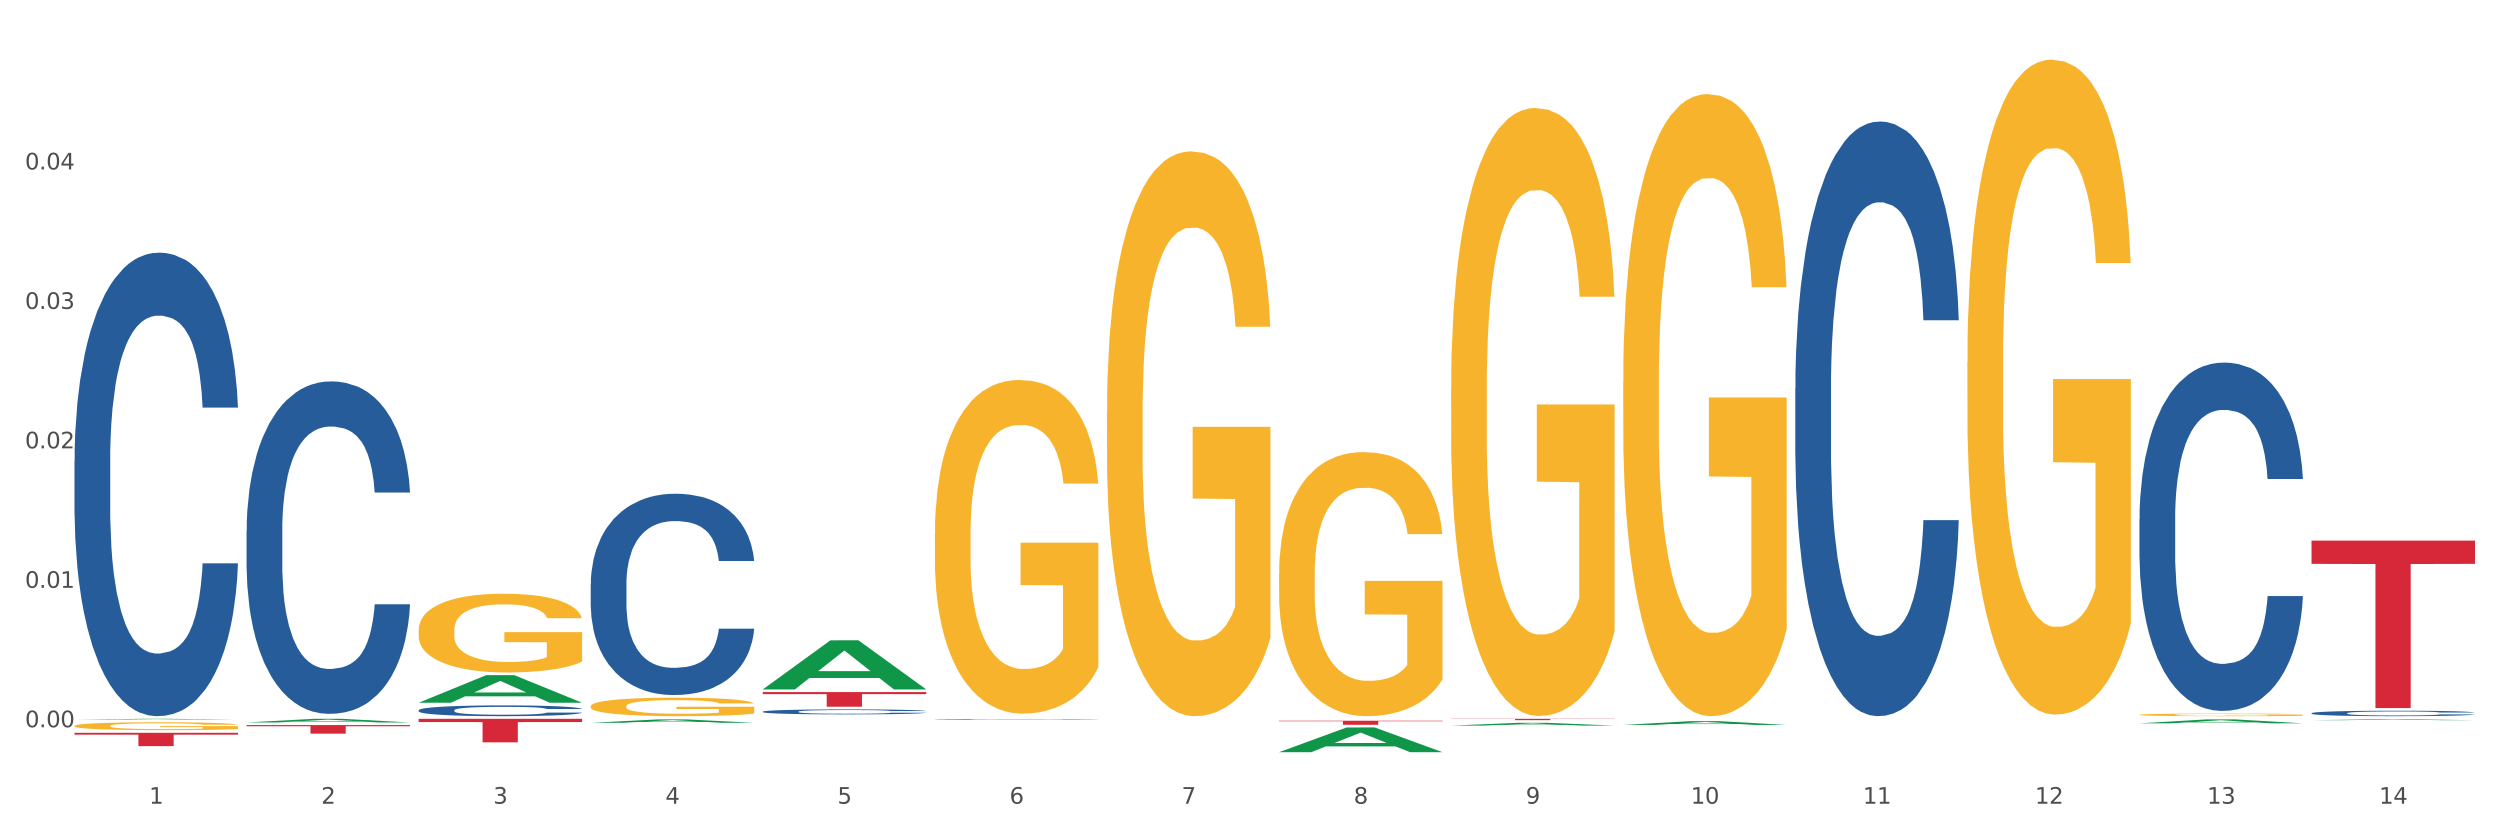
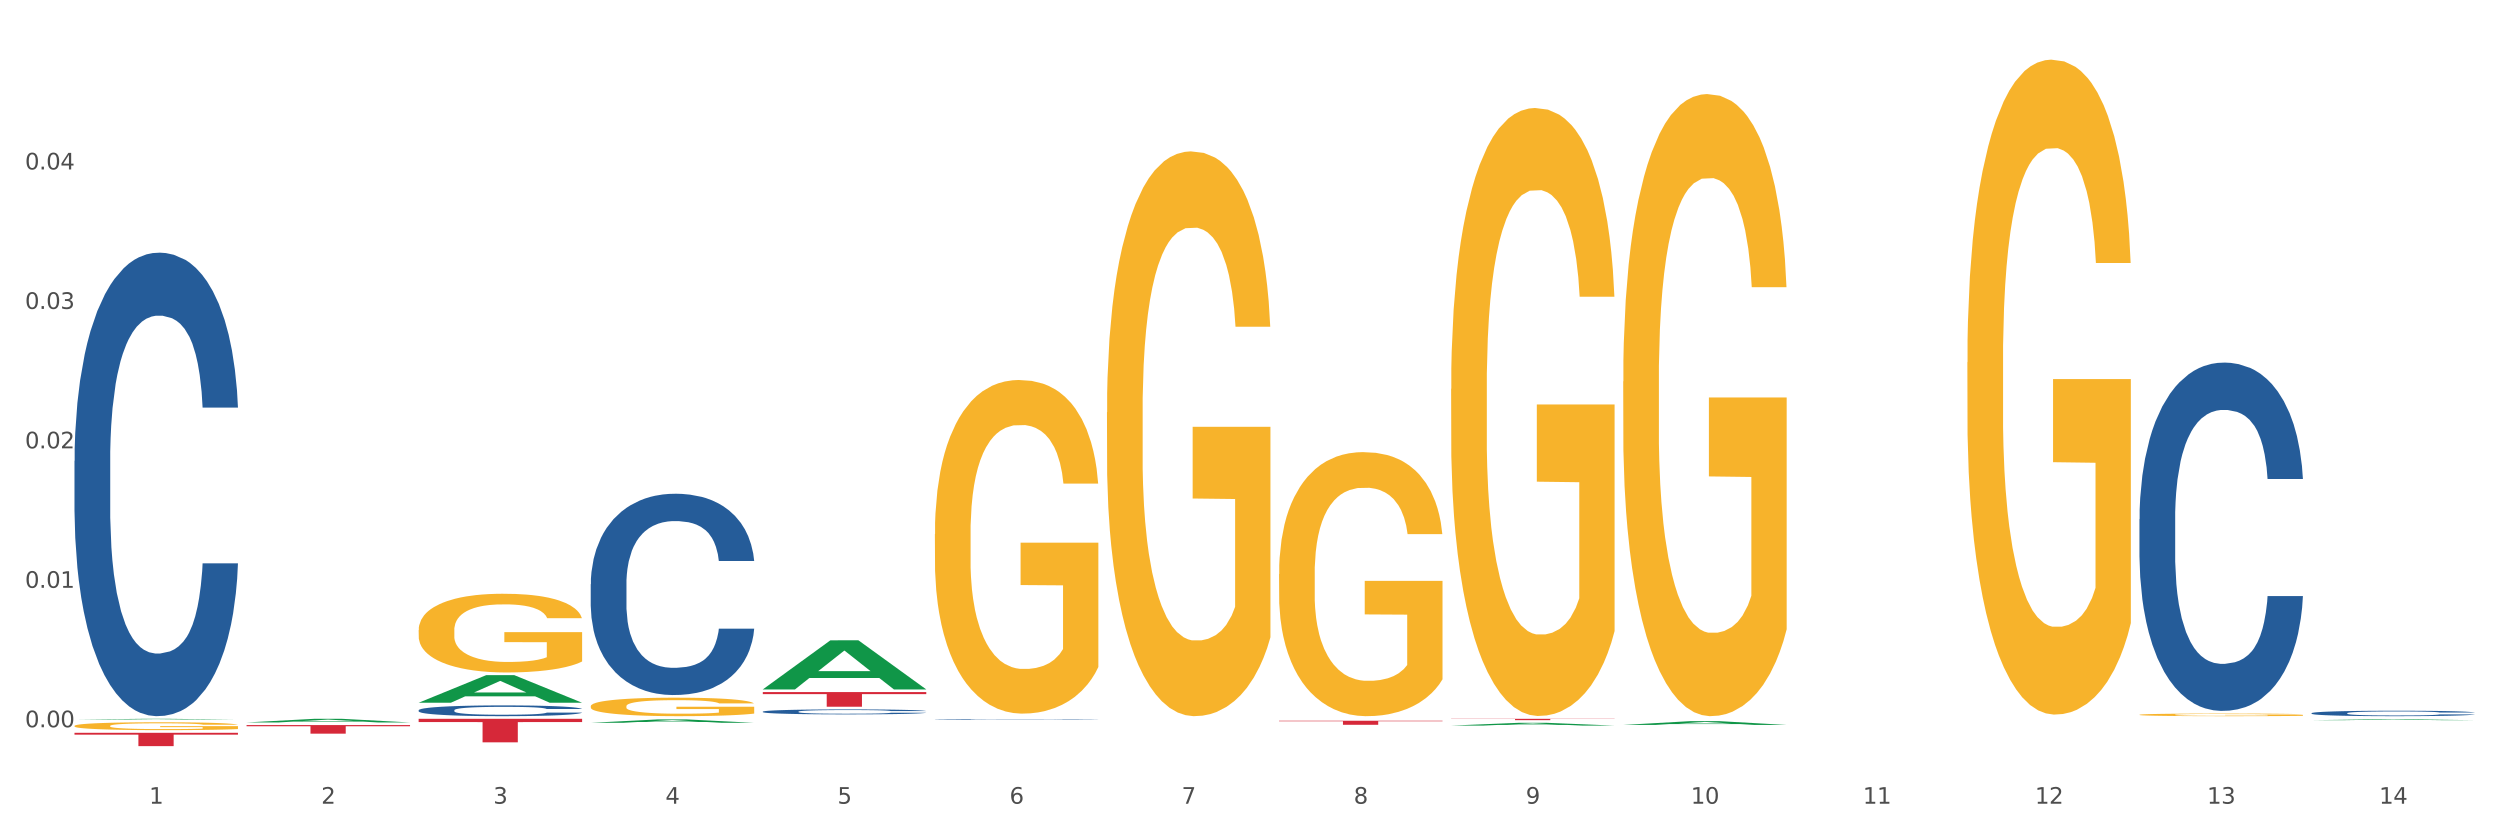
<svg xmlns="http://www.w3.org/2000/svg" xmlns:xlink="http://www.w3.org/1999/xlink" width="1080pt" height="360pt" viewBox="0 0 1080 360" version="1.1">
  <rect x="0" y="0" width="1080" height="360" fill="#333333" stroke="none" />
  <defs>
    <style type="text/css">*{stroke-linejoin: round; stroke-linecap: butt}</style>
  </defs>
  <g id="figure_1">
    <g id="patch_1">
      <path d="M 0 360  L 1080 360  L 1080 0  L 0 0  z " style="fill: #ffffff; stroke: #ffffff; stroke-linejoin: miter" />
    </g>
    <g id="axes_1">
      <g id="matplotlib.axis_1">
        <g id="xtick_1">
          <g id="text_1">
            <g style="fill: #4d4d4d" transform="translate(64.432 347.204) scale(0.096 -0.096)">
              <defs>
                <path id="DejaVuSans-31" d="M 794 531  L 1825 531  L 1825 4091  L 703 3866  L 703 4441  L 1819 4666  L 2450 4666  L 2450 531  L 3481 531  L 3481 0  L 794 0  L 794 531  z " transform="scale(0.016)" />
              </defs>
              <use xlink:href="#DejaVuSans-31" />
            </g>
          </g>
        </g>
        <g id="xtick_2">
          <g id="text_2">
            <g style="fill: #4d4d4d" transform="translate(138.771 347.204) scale(0.096 -0.096)">
              <defs>
                <path id="DejaVuSans-32" d="M 1228 531  L 3431 531  L 3431 0  L 469 0  L 469 531  Q 828 903 1448 1529  Q 2069 2156 2228 2338  Q 2531 2678 2651 2914  Q 2772 3150 2772 3378  Q 2772 3750 2511 3984  Q 2250 4219 1831 4219  Q 1534 4219 1204 4116  Q 875 4013 500 3803  L 500 4441  Q 881 4594 1212 4672  Q 1544 4750 1819 4750  Q 2544 4750 2975 4387  Q 3406 4025 3406 3419  Q 3406 3131 3298 2873  Q 3191 2616 2906 2266  Q 2828 2175 2409 1742  Q 1991 1309 1228 531  z " transform="scale(0.016)" />
              </defs>
              <use xlink:href="#DejaVuSans-32" />
            </g>
          </g>
        </g>
        <g id="xtick_3">
          <g id="text_3">
            <g style="fill: #4d4d4d" transform="translate(213.109 347.204) scale(0.096 -0.096)">
              <defs>
                <path id="DejaVuSans-33" d="M 2597 2516  Q 3050 2419 3304 2112  Q 3559 1806 3559 1356  Q 3559 666 3084 287  Q 2609 -91 1734 -91  Q 1441 -91 1130 -33  Q 819 25 488 141  L 488 750  Q 750 597 1062 519  Q 1375 441 1716 441  Q 2309 441 2620 675  Q 2931 909 2931 1356  Q 2931 1769 2642 2001  Q 2353 2234 1838 2234  L 1294 2234  L 1294 2753  L 1863 2753  Q 2328 2753 2575 2939  Q 2822 3125 2822 3475  Q 2822 3834 2567 4026  Q 2313 4219 1838 4219  Q 1578 4219 1281 4162  Q 984 4106 628 3988  L 628 4550  Q 988 4650 1302 4700  Q 1616 4750 1894 4750  Q 2613 4750 3031 4423  Q 3450 4097 3450 3541  Q 3450 3153 3228 2886  Q 3006 2619 2597 2516  z " transform="scale(0.016)" />
              </defs>
              <use xlink:href="#DejaVuSans-33" />
            </g>
          </g>
        </g>
        <g id="xtick_4">
          <g id="text_4">
            <g style="fill: #4d4d4d" transform="translate(287.448 347.204) scale(0.096 -0.096)">
              <defs>
                <path id="DejaVuSans-34" d="M 2419 4116  L 825 1625  L 2419 1625  L 2419 4116  z M 2253 4666  L 3047 4666  L 3047 1625  L 3713 1625  L 3713 1100  L 3047 1100  L 3047 0  L 2419 0  L 2419 1100  L 313 1100  L 313 1709  L 2253 4666  z " transform="scale(0.016)" />
              </defs>
              <use xlink:href="#DejaVuSans-34" />
            </g>
          </g>
        </g>
        <g id="xtick_5">
          <g id="text_5">
            <g style="fill: #4d4d4d" transform="translate(361.787 347.204) scale(0.096 -0.096)">
              <defs>
                <path id="DejaVuSans-35" d="M 691 4666  L 3169 4666  L 3169 4134  L 1269 4134  L 1269 2991  Q 1406 3038 1543 3061  Q 1681 3084 1819 3084  Q 2600 3084 3056 2656  Q 3513 2228 3513 1497  Q 3513 744 3044 326  Q 2575 -91 1722 -91  Q 1428 -91 1123 -41  Q 819 9 494 109  L 494 744  Q 775 591 1075 516  Q 1375 441 1709 441  Q 2250 441 2565 725  Q 2881 1009 2881 1497  Q 2881 1984 2565 2268  Q 2250 2553 1709 2553  Q 1456 2553 1204 2497  Q 953 2441 691 2322  L 691 4666  z " transform="scale(0.016)" />
              </defs>
              <use xlink:href="#DejaVuSans-35" />
            </g>
          </g>
        </g>
        <g id="xtick_6">
          <g id="text_6">
            <g style="fill: #4d4d4d" transform="translate(436.125 347.204) scale(0.096 -0.096)">
              <defs>
                <path id="DejaVuSans-36" d="M 2113 2584  Q 1688 2584 1439 2293  Q 1191 2003 1191 1497  Q 1191 994 1439 701  Q 1688 409 2113 409  Q 2538 409 2786 701  Q 3034 994 3034 1497  Q 3034 2003 2786 2293  Q 2538 2584 2113 2584  z M 3366 4563  L 3366 3988  Q 3128 4100 2886 4159  Q 2644 4219 2406 4219  Q 1781 4219 1451 3797  Q 1122 3375 1075 2522  Q 1259 2794 1537 2939  Q 1816 3084 2150 3084  Q 2853 3084 3261 2657  Q 3669 2231 3669 1497  Q 3669 778 3244 343  Q 2819 -91 2113 -91  Q 1303 -91 875 529  Q 447 1150 447 2328  Q 447 3434 972 4092  Q 1497 4750 2381 4750  Q 2619 4750 2861 4703  Q 3103 4656 3366 4563  z " transform="scale(0.016)" />
              </defs>
              <use xlink:href="#DejaVuSans-36" />
            </g>
          </g>
        </g>
        <g id="xtick_7">
          <g id="text_7">
            <g style="fill: #4d4d4d" transform="translate(510.464 347.204) scale(0.096 -0.096)">
              <defs>
                <path id="DejaVuSans-37" d="M 525 4666  L 3525 4666  L 3525 4397  L 1831 0  L 1172 0  L 2766 4134  L 525 4134  L 525 4666  z " transform="scale(0.016)" />
              </defs>
              <use xlink:href="#DejaVuSans-37" />
            </g>
          </g>
        </g>
        <g id="xtick_8">
          <g id="text_8">
            <g style="fill: #4d4d4d" transform="translate(584.803 347.204) scale(0.096 -0.096)">
              <defs>
                <path id="DejaVuSans-38" d="M 2034 2216  Q 1584 2216 1326 1975  Q 1069 1734 1069 1313  Q 1069 891 1326 650  Q 1584 409 2034 409  Q 2484 409 2743 651  Q 3003 894 3003 1313  Q 3003 1734 2745 1975  Q 2488 2216 2034 2216  z M 1403 2484  Q 997 2584 770 2862  Q 544 3141 544 3541  Q 544 4100 942 4425  Q 1341 4750 2034 4750  Q 2731 4750 3128 4425  Q 3525 4100 3525 3541  Q 3525 3141 3298 2862  Q 3072 2584 2669 2484  Q 3125 2378 3379 2068  Q 3634 1759 3634 1313  Q 3634 634 3220 271  Q 2806 -91 2034 -91  Q 1263 -91 848 271  Q 434 634 434 1313  Q 434 1759 690 2068  Q 947 2378 1403 2484  z M 1172 3481  Q 1172 3119 1398 2916  Q 1625 2713 2034 2713  Q 2441 2713 2670 2916  Q 2900 3119 2900 3481  Q 2900 3844 2670 4047  Q 2441 4250 2034 4250  Q 1625 4250 1398 4047  Q 1172 3844 1172 3481  z " transform="scale(0.016)" />
              </defs>
              <use xlink:href="#DejaVuSans-38" />
            </g>
          </g>
        </g>
        <g id="xtick_9">
          <g id="text_9">
            <g style="fill: #4d4d4d" transform="translate(659.142 347.204) scale(0.096 -0.096)">
              <defs>
                <path id="DejaVuSans-39" d="M 703 97  L 703 672  Q 941 559 1184 500  Q 1428 441 1663 441  Q 2288 441 2617 861  Q 2947 1281 2994 2138  Q 2813 1869 2534 1725  Q 2256 1581 1919 1581  Q 1219 1581 811 2004  Q 403 2428 403 3163  Q 403 3881 828 4315  Q 1253 4750 1959 4750  Q 2769 4750 3195 4129  Q 3622 3509 3622 2328  Q 3622 1225 3098 567  Q 2575 -91 1691 -91  Q 1453 -91 1209 -44  Q 966 3 703 97  z M 1959 2075  Q 2384 2075 2632 2365  Q 2881 2656 2881 3163  Q 2881 3666 2632 3958  Q 2384 4250 1959 4250  Q 1534 4250 1286 3958  Q 1038 3666 1038 3163  Q 1038 2656 1286 2365  Q 1534 2075 1959 2075  z " transform="scale(0.016)" />
              </defs>
              <use xlink:href="#DejaVuSans-39" />
            </g>
          </g>
        </g>
        <g id="xtick_10">
          <g id="text_10">
            <g style="fill: #4d4d4d" transform="translate(730.426 347.204) scale(0.096 -0.096)">
              <defs>
                <path id="DejaVuSans-30" d="M 2034 4250  Q 1547 4250 1301 3770  Q 1056 3291 1056 2328  Q 1056 1369 1301 889  Q 1547 409 2034 409  Q 2525 409 2770 889  Q 3016 1369 3016 2328  Q 3016 3291 2770 3770  Q 2525 4250 2034 4250  z M 2034 4750  Q 2819 4750 3233 4129  Q 3647 3509 3647 2328  Q 3647 1150 3233 529  Q 2819 -91 2034 -91  Q 1250 -91 836 529  Q 422 1150 422 2328  Q 422 3509 836 4129  Q 1250 4750 2034 4750  z " transform="scale(0.016)" />
              </defs>
              <use xlink:href="#DejaVuSans-31" />
              <use xlink:href="#DejaVuSans-30" transform="translate(63.623 0)" />
            </g>
          </g>
        </g>
        <g id="xtick_11">
          <g id="text_11">
            <g style="fill: #4d4d4d" transform="translate(804.765 347.204) scale(0.096 -0.096)">
              <use xlink:href="#DejaVuSans-31" />
              <use xlink:href="#DejaVuSans-31" transform="translate(63.623 0)" />
            </g>
          </g>
        </g>
        <g id="xtick_12">
          <g id="text_12">
            <g style="fill: #4d4d4d" transform="translate(879.104 347.204) scale(0.096 -0.096)">
              <use xlink:href="#DejaVuSans-31" />
              <use xlink:href="#DejaVuSans-32" transform="translate(63.623 0)" />
            </g>
          </g>
        </g>
        <g id="xtick_13">
          <g id="text_13">
            <g style="fill: #4d4d4d" transform="translate(953.442 347.204) scale(0.096 -0.096)">
              <use xlink:href="#DejaVuSans-31" />
              <use xlink:href="#DejaVuSans-33" transform="translate(63.623 0)" />
            </g>
          </g>
        </g>
        <g id="xtick_14">
          <g id="text_14">
            <g style="fill: #4d4d4d" transform="translate(1027.781 347.204) scale(0.096 -0.096)">
              <use xlink:href="#DejaVuSans-31" />
              <use xlink:href="#DejaVuSans-34" transform="translate(63.623 0)" />
            </g>
          </g>
        </g>
        <g id="xtick_15" />
        <g id="xtick_16" />
        <g id="xtick_17" />
        <g id="xtick_18" />
        <g id="xtick_19" />
        <g id="xtick_20" />
        <g id="xtick_21" />
        <g id="xtick_22" />
        <g id="xtick_23" />
        <g id="xtick_24" />
        <g id="xtick_25" />
        <g id="xtick_26" />
        <g id="xtick_27" />
      </g>
      <g id="matplotlib.axis_2">
        <g id="ytick_1">
          <g id="text_15">
            <g style="fill: #4d4d4d" transform="translate(10.8 314.176) scale(0.096 -0.096)">
              <defs>
                <path id="DejaVuSans-2e" d="M 684 794  L 1344 794  L 1344 0  L 684 0  L 684 794  z " transform="scale(0.016)" />
              </defs>
              <use xlink:href="#DejaVuSans-30" />
              <use xlink:href="#DejaVuSans-2e" transform="translate(63.623 0)" />
              <use xlink:href="#DejaVuSans-30" transform="translate(95.41 0)" />
              <use xlink:href="#DejaVuSans-30" transform="translate(159.033 0)" />
            </g>
          </g>
        </g>
        <g id="ytick_2">
          <g id="text_16">
            <g style="fill: #4d4d4d" transform="translate(10.8 253.934) scale(0.096 -0.096)">
              <use xlink:href="#DejaVuSans-30" />
              <use xlink:href="#DejaVuSans-2e" transform="translate(63.623 0)" />
              <use xlink:href="#DejaVuSans-30" transform="translate(95.41 0)" />
              <use xlink:href="#DejaVuSans-31" transform="translate(159.033 0)" />
            </g>
          </g>
        </g>
        <g id="ytick_3">
          <g id="text_17">
            <g style="fill: #4d4d4d" transform="translate(10.8 193.692) scale(0.096 -0.096)">
              <use xlink:href="#DejaVuSans-30" />
              <use xlink:href="#DejaVuSans-2e" transform="translate(63.623 0)" />
              <use xlink:href="#DejaVuSans-30" transform="translate(95.41 0)" />
              <use xlink:href="#DejaVuSans-32" transform="translate(159.033 0)" />
            </g>
          </g>
        </g>
        <g id="ytick_4">
          <g id="text_18">
            <g style="fill: #4d4d4d" transform="translate(10.8 133.45) scale(0.096 -0.096)">
              <use xlink:href="#DejaVuSans-30" />
              <use xlink:href="#DejaVuSans-2e" transform="translate(63.623 0)" />
              <use xlink:href="#DejaVuSans-30" transform="translate(95.41 0)" />
              <use xlink:href="#DejaVuSans-33" transform="translate(159.033 0)" />
            </g>
          </g>
        </g>
        <g id="ytick_5">
          <g id="text_19">
            <g style="fill: #4d4d4d" transform="translate(10.8 73.208) scale(0.096 -0.096)">
              <use xlink:href="#DejaVuSans-30" />
              <use xlink:href="#DejaVuSans-2e" transform="translate(63.623 0)" />
              <use xlink:href="#DejaVuSans-30" transform="translate(95.41 0)" />
              <use xlink:href="#DejaVuSans-34" transform="translate(159.033 0)" />
            </g>
          </g>
        </g>
        <g id="ytick_6" />
        <g id="ytick_7" />
        <g id="ytick_8" />
        <g id="ytick_9" />
        <g id="ytick_10" />
      </g>
      <g id="PolyCollection_1">
        <path d="M 32.175 310.877  L 32.248 310.877  L 61.37 310.529  L 73.456 310.529  L 102.797 310.878  L 88.818 310.878  L 82.484 310.796  L 52.415 310.796  L 52.197 310.798  L 46.081 310.878  L 32.175 310.878  L 32.175 310.877  L 56.201 310.748  L 78.698 310.748  L 67.559 310.603  L 67.413 310.602  L 67.267 310.603  L 56.128 310.748  L 56.201 310.748  L 32.175 310.877  z " clip-path="url(#p3e1c770228)" style="fill: #109648" />
        <path d="M 255.191 305.091  L 255.275 305.083  L 255.275 304.821  L 255.441 304.594  L 256.275 304.047  L 257.526 303.594  L 258.443 303.353  L 259.36 303.156  L 260.444 302.959  L 261.778 302.755  L 264.196 302.456  L 265.697 302.302  L 267.531 302.142  L 270.866 301.908  L 273.284 301.777  L 275.786 301.667  L 279.871 301.536  L 282.539 301.478  L 285.374 301.434  L 288.793 301.405  L 291.377 301.397  L 297.047 301.419  L 301.883 301.485  L 304.218 301.536  L 307.219 301.624  L 308.804 301.682  L 311.388 301.799  L 314.057 301.952  L 315.891 302.084  L 318.642 302.332  L 320.727 302.58  L 322.645 302.886  L 323.645 303.098  L 324.395 303.295  L 325.062 303.521  L 325.73 303.879  L 310.721 303.879  L 310.138 303.624  L 309.221 303.383  L 307.886 303.149  L 306.719 303.003  L 304.718 302.821  L 302.884 302.704  L 300.966 302.616  L 298.631 302.543  L 296.797 302.507  L 294.212 302.478  L 289.126 302.485  L 285.708 302.543  L 283.373 302.616  L 281.872 302.682  L 280.538 302.755  L 279.037 302.857  L 277.286 303.01  L 276.036 303.149  L 274.785 303.324  L 273.785 303.499  L 272.867 303.704  L 272.117 303.923  L 271.533 304.149  L 271.033 304.426  L 270.616 304.886  L 270.616 305.886  L 270.783 306.112  L 271.2 306.412  L 271.7 306.638  L 272.534 306.908  L 273.284 307.09  L 274.702 307.353  L 276.286 307.572  L 277.537 307.711  L 278.787 307.828  L 280.955 307.988  L 283.373 308.12  L 285.458 308.2  L 288.292 308.273  L 290.21 308.302  L 291.878 308.317  L 295.963 308.317  L 298.882 308.295  L 302.133 308.244  L 304.635 308.178  L 306.719 308.098  L 309.054 307.966  L 310.555 307.842  L 310.555 306.317  L 292.211 306.309  L 292.211 305.295  L 325.813 305.295  L 325.813 308.273  L 324.395 308.426  L 322.811 308.565  L 321.144 308.689  L 318.642 308.842  L 315.641 308.988  L 312.973 309.09  L 310.138 309.178  L 306.803 309.258  L 302.467 309.331  L 299.799 309.36  L 296.464 309.382  L 292.545 309.39  L 289.126 309.375  L 285.791 309.338  L 282.289 309.273  L 278.871 309.178  L 276.286 309.083  L 273.701 308.966  L 270.95 308.813  L 268.782 308.667  L 267.114 308.536  L 265.28 308.368  L 263.279 308.149  L 261.778 307.952  L 260.444 307.747  L 259.027 307.485  L 258.026 307.258  L 257.025 306.974  L 256.442 306.762  L 255.775 306.434  L 255.275 305.974  L 255.191 305.091  z " clip-path="url(#p3e1c770228)" style="fill: #f7b32b" />
        <path d="M 180.852 272.216  L 180.936 272.185  L 180.936 271.067  L 181.103 270.104  L 181.936 267.775  L 183.187 265.849  L 184.104 264.824  L 185.021 263.985  L 186.105 263.147  L 187.439 262.277  L 189.857 261.004  L 191.358 260.351  L 193.192 259.668  L 196.528 258.674  L 198.946 258.115  L 201.447 257.649  L 205.533 257.09  L 208.201 256.842  L 211.036 256.655  L 214.454 256.531  L 217.039 256.5  L 222.709 256.593  L 227.545 256.873  L 229.879 257.09  L 232.881 257.463  L 234.465 257.711  L 237.05 258.208  L 239.718 258.86  L 241.552 259.42  L 244.304 260.476  L 246.388 261.532  L 248.306 262.836  L 249.306 263.737  L 250.057 264.575  L 250.724 265.538  L 251.391 267.06  L 236.383 267.06  L 235.799 265.973  L 234.882 264.948  L 233.548 263.954  L 232.38 263.333  L 230.379 262.557  L 228.545 262.06  L 226.627 261.687  L 224.293 261.376  L 222.458 261.221  L 219.874 261.097  L 214.788 261.128  L 211.369 261.376  L 209.034 261.687  L 207.534 261.966  L 206.2 262.277  L 204.699 262.712  L 202.948 263.364  L 201.697 263.954  L 200.446 264.7  L 199.446 265.445  L 198.529 266.315  L 197.778 267.246  L 197.195 268.209  L 196.694 269.39  L 196.277 271.346  L 196.277 275.601  L 196.444 276.564  L 196.861 277.838  L 197.361 278.801  L 198.195 279.95  L 198.946 280.726  L 200.363 281.844  L 201.947 282.776  L 203.198 283.366  L 204.449 283.863  L 206.616 284.547  L 209.034 285.106  L 211.119 285.447  L 213.954 285.758  L 215.871 285.882  L 217.539 285.944  L 221.625 285.944  L 224.543 285.851  L 227.795 285.634  L 230.296 285.354  L 232.38 285.012  L 234.715 284.453  L 236.216 283.925  L 236.216 277.434  L 217.873 277.403  L 217.873 273.086  L 251.474 273.086  L 251.474 285.758  L 250.057 286.41  L 248.473 287  L 246.805 287.528  L 244.304 288.18  L 241.302 288.802  L 238.634 289.236  L 235.799 289.609  L 232.464 289.951  L 228.128 290.261  L 225.46 290.386  L 222.125 290.479  L 218.206 290.51  L 214.788 290.448  L 211.452 290.292  L 207.951 290.013  L 204.532 289.609  L 201.947 289.205  L 199.362 288.708  L 196.611 288.056  L 194.443 287.435  L 192.776 286.876  L 190.941 286.162  L 188.94 285.23  L 187.439 284.391  L 186.105 283.522  L 184.688 282.403  L 183.687 281.441  L 182.687 280.229  L 182.103 279.329  L 181.436 277.931  L 180.936 275.974  L 180.852 272.216  z " clip-path="url(#p3e1c770228)" style="fill: #f7b32b" />
        <path d="M 106.514 313.236  L 177.135 313.236  L 177.135 313.751  L 149.355 313.755  L 149.355 316.942  L 134.126 316.942  L 134.126 313.755  L 106.514 313.751  L 106.514 313.24  L 106.514 313.236  z " clip-path="url(#p3e1c770228)" style="fill: #d62839" />
-         <path d="M 998.578 233.535  L 1069.2 233.535  L 1069.2 243.59  L 1041.42 243.658  L 1041.42 305.892  L 1026.191 305.892  L 1026.191 243.658  L 998.578 243.59  L 998.578 233.603  L 998.578 233.535  z " clip-path="url(#p3e1c770228)" style="fill: #d62839" />
        <path d="M 626.885 310.529  L 697.506 310.529  L 697.506 310.61  L 669.726 310.61  L 669.726 311.113  L 654.497 311.113  L 654.497 310.61  L 626.885 310.61  L 626.885 310.529  L 626.885 310.529  z " clip-path="url(#p3e1c770228)" style="fill: #d62839" />
        <path d="M 552.546 311.351  L 623.168 311.351  L 623.168 311.595  L 595.388 311.597  L 595.388 313.108  L 580.159 313.108  L 580.159 311.597  L 552.546 311.595  L 552.546 311.352  L 552.546 311.351  z " clip-path="url(#p3e1c770228)" style="fill: #d62839" />
        <path d="M 329.53 298.976  L 400.152 298.976  L 400.152 299.857  L 372.371 299.863  L 372.371 305.317  L 357.143 305.317  L 357.143 299.863  L 329.53 299.857  L 329.53 298.982  L 329.53 298.976  z " clip-path="url(#p3e1c770228)" style="fill: #d62839" />
        <path d="M 998.578 308.091  L 998.662 308.089  L 998.662 308.028  L 998.912 307.947  L 999.83 307.796  L 1000.999 307.682  L 1003.003 307.548  L 1004.088 307.492  L 1005.507 307.43  L 1008.429 307.329  L 1011.768 307.242  L 1014.105 307.195  L 1015.858 307.165  L 1019.781 307.111  L 1022.035 307.087  L 1024.373 307.068  L 1026.376 307.055  L 1029.715 307.04  L 1032.387 307.034  L 1035.475 307.031  L 1038.063 307.034  L 1041.486 307.042  L 1046.494 307.068  L 1048.414 307.083  L 1051.002 307.109  L 1053.673 307.143  L 1055.844 307.178  L 1058.348 307.227  L 1060.936 307.292  L 1063.44 307.374  L 1065.193 307.449  L 1066.612 307.529  L 1067.864 307.626  L 1068.783 307.731  L 1069.2 307.82  L 1053.924 307.82  L 1053.506 307.74  L 1052.671 307.654  L 1051.837 307.596  L 1050.918 307.548  L 1049.499 307.494  L 1048.247 307.46  L 1046.16 307.419  L 1044.24 307.393  L 1042.654 307.378  L 1040.734 307.365  L 1036.644 307.352  L 1033.722 307.352  L 1031.886 307.357  L 1029.632 307.367  L 1027.712 307.382  L 1025.458 307.408  L 1023.705 307.436  L 1021.952 307.473  L 1020.95 307.499  L 1019.448 307.546  L 1018.446 307.585  L 1017.11 307.652  L 1016.359 307.699  L 1015.023 307.822  L 1014.439 307.912  L 1014.188 307.975  L 1014.022 308.044  L 1014.022 308.38  L 1014.522 308.53  L 1014.94 308.595  L 1015.608 308.668  L 1016.86 308.763  L 1018.696 308.855  L 1020.616 308.922  L 1022.202 308.963  L 1023.705 308.993  L 1025.207 309.017  L 1027.044 309.039  L 1028.547 309.051  L 1030.8 309.064  L 1033.472 309.071  L 1035.559 309.071  L 1039.816 309.06  L 1041.736 309.049  L 1043.572 309.034  L 1045.576 309.011  L 1047.162 308.985  L 1048.08 308.965  L 1049.583 308.924  L 1050.752 308.881  L 1051.753 308.832  L 1052.421 308.789  L 1053.172 308.724  L 1053.757 308.651  L 1053.924 308.612  L 1069.2 308.612  L 1068.866 308.69  L 1068.282 308.765  L 1067.113 308.866  L 1066.195 308.924  L 1064.776 308.995  L 1063.273 309.056  L 1061.186 309.122  L 1059.266 309.172  L 1057.263 309.215  L 1055.092 309.254  L 1051.169 309.308  L 1049.75 309.323  L 1046.745 309.349  L 1044.407 309.364  L 1040.985 309.379  L 1037.479 309.387  L 1033.806 309.39  L 1030.55 309.385  L 1026.96 309.372  L 1024.707 309.359  L 1022.202 309.34  L 1019.281 309.31  L 1016.526 309.273  L 1013.938 309.23  L 1011.517 309.181  L 1009.263 309.125  L 1006.342 309.032  L 1004.171 308.942  L 1002.585 308.858  L 1001.5 308.787  L 1000.415 308.696  L 999.83 308.634  L 998.912 308.483  L 998.578 308.343  L 998.578 308.091  z " clip-path="url(#p3e1c770228)" style="fill: #255c99" />
        <path d="M 403.869 230.758  L 403.952 230.626  L 403.952 225.887  L 404.119 221.807  L 404.952 211.934  L 406.203 203.773  L 407.12 199.429  L 408.037 195.875  L 409.121 192.321  L 410.455 188.635  L 412.873 183.238  L 414.374 180.474  L 416.209 177.578  L 419.544 173.365  L 421.962 170.996  L 424.463 169.022  L 428.549 166.652  L 431.217 165.599  L 434.052 164.809  L 437.47 164.283  L 440.055 164.151  L 445.725 164.546  L 450.561 165.731  L 452.895 166.652  L 455.897 168.232  L 457.481 169.285  L 460.066 171.391  L 462.734 174.155  L 464.568 176.525  L 467.32 181  L 469.404 185.476  L 471.322 191.004  L 472.322 194.822  L 473.073 198.376  L 473.74 202.457  L 474.407 208.907  L 459.399 208.907  L 458.815 204.299  L 457.898 199.955  L 456.564 195.743  L 455.397 193.111  L 453.396 189.82  L 451.561 187.714  L 449.643 186.134  L 447.309 184.818  L 445.475 184.159  L 442.89 183.633  L 437.804 183.765  L 434.385 184.818  L 432.051 186.134  L 430.55 187.319  L 429.216 188.635  L 427.715 190.478  L 425.964 193.242  L 424.713 195.743  L 423.463 198.902  L 422.462 202.062  L 421.545 205.747  L 420.794 209.696  L 420.211 213.777  L 419.711 218.779  L 419.294 227.072  L 419.294 245.106  L 419.46 249.186  L 419.877 254.583  L 420.378 258.664  L 421.211 263.535  L 421.962 266.825  L 423.379 271.564  L 424.963 275.513  L 426.214 278.014  L 427.465 280.12  L 429.633 283.016  L 432.051 285.386  L 434.135 286.834  L 436.97 288.15  L 438.888 288.677  L 440.555 288.94  L 444.641 288.94  L 447.559 288.545  L 450.811 287.624  L 453.312 286.439  L 455.397 284.991  L 457.731 282.621  L 459.232 280.384  L 459.232 252.872  L 440.889 252.741  L 440.889 234.443  L 474.49 234.443  L 474.49 288.15  L 473.073 290.914  L 471.489 293.415  L 469.821 295.653  L 467.32 298.417  L 464.318 301.05  L 461.65 302.893  L 458.815 304.473  L 455.48 305.921  L 451.144 307.237  L 448.476 307.763  L 445.141 308.158  L 441.222 308.29  L 437.804 308.027  L 434.469 307.369  L 430.967 306.184  L 427.548 304.473  L 424.963 302.761  L 422.379 300.655  L 419.627 297.891  L 417.459 295.258  L 415.792 292.889  L 413.957 289.861  L 411.956 285.912  L 410.455 282.358  L 409.121 278.672  L 407.704 273.934  L 406.703 269.853  L 405.703 264.719  L 405.119 260.902  L 404.452 254.978  L 403.952 246.685  L 403.869 230.758  z " clip-path="url(#p3e1c770228)" style="fill: #f7b32b" />
        <path d="M 924.24 224.248  L 924.323 224.111  L 924.323 220.263  L 924.573 215.04  L 925.492 205.421  L 926.66 198.137  L 928.664 189.617  L 929.749 186.043  L 931.168 182.058  L 934.09 175.599  L 937.429 170.102  L 939.766 167.079  L 941.519 165.155  L 945.443 161.719  L 947.697 160.207  L 950.034 158.97  L 952.037 158.146  L 955.377 157.184  L 958.048 156.772  L 961.136 156.634  L 963.724 156.772  L 967.147 157.321  L 972.155 158.97  L 974.075 159.932  L 976.663 161.581  L 979.335 163.78  L 981.505 165.979  L 984.009 169.14  L 986.597 173.263  L 989.101 178.485  L 990.854 183.295  L 992.273 188.38  L 993.526 194.564  L 994.444 201.298  L 994.861 206.932  L 979.585 206.932  L 979.168 201.847  L 978.333 196.35  L 977.498 192.64  L 976.58 189.617  L 975.161 186.181  L 973.908 183.982  L 971.822 181.371  L 969.902 179.722  L 968.316 178.76  L 966.396 177.935  L 962.305 177.111  L 959.383 177.111  L 957.547 177.386  L 955.293 178.073  L 953.373 179.035  L 951.119 180.684  L 949.366 182.47  L 947.613 184.807  L 946.611 186.456  L 945.109 189.479  L 944.107 191.953  L 942.771 196.213  L 942.02 199.236  L 940.685 207.07  L 940.1 212.842  L 939.85 216.827  L 939.683 221.225  L 939.683 242.663  L 940.184 252.283  L 940.601 256.406  L 941.269 261.078  L 942.521 267.125  L 944.358 273.035  L 946.278 277.295  L 947.864 279.906  L 949.366 281.83  L 950.869 283.342  L 952.705 284.716  L 954.208 285.54  L 956.462 286.365  L 959.133 286.777  L 961.22 286.777  L 965.477 286.09  L 967.397 285.403  L 969.234 284.441  L 971.237 282.929  L 972.823 281.28  L 973.742 280.043  L 975.244 277.432  L 976.413 274.684  L 977.415 271.523  L 978.082 268.774  L 978.834 264.652  L 979.418 259.979  L 979.585 257.505  L 994.861 257.505  L 994.527 262.453  L 993.943 267.263  L 992.774 273.722  L 991.856 277.432  L 990.437 281.967  L 988.934 285.815  L 986.847 290.075  L 984.927 293.236  L 982.924 295.985  L 980.754 298.459  L 976.83 301.894  L 975.411 302.856  L 972.406 304.505  L 970.069 305.467  L 966.646 306.429  L 963.14 306.979  L 959.467 307.116  L 956.211 306.842  L 952.622 306.017  L 950.368 305.192  L 947.864 303.956  L 944.942 302.032  L 942.187 299.695  L 939.599 296.947  L 937.178 293.786  L 934.925 290.213  L 932.003 284.304  L 929.832 278.532  L 928.246 273.172  L 927.161 268.637  L 926.076 262.865  L 925.492 258.88  L 924.573 249.26  L 924.24 240.327  L 924.24 224.248  z " clip-path="url(#p3e1c770228)" style="fill: #255c99" />
        <path d="M 403.869 310.812  L 403.952 310.812  L 403.952 310.804  L 404.202 310.793  L 405.121 310.774  L 406.289 310.759  L 408.293 310.742  L 409.378 310.735  L 410.797 310.727  L 413.719 310.714  L 417.058 310.703  L 419.395 310.697  L 421.148 310.693  L 425.072 310.686  L 427.326 310.683  L 429.663 310.681  L 431.666 310.679  L 435.006 310.677  L 437.677 310.676  L 440.766 310.676  L 443.353 310.676  L 446.776 310.677  L 451.785 310.681  L 453.704 310.682  L 456.292 310.686  L 458.964 310.69  L 461.134 310.695  L 463.638 310.701  L 466.226 310.709  L 468.73 310.72  L 470.483 310.73  L 471.903 310.74  L 473.155 310.752  L 474.073 310.766  L 474.49 310.777  L 459.214 310.777  L 458.797 310.767  L 457.962 310.756  L 457.127 310.748  L 456.209 310.742  L 454.79 310.735  L 453.538 310.731  L 451.451 310.726  L 449.531 310.722  L 447.945 310.72  L 446.025 310.719  L 441.934 310.717  L 439.012 310.717  L 437.176 310.718  L 434.922 310.719  L 433.002 310.721  L 430.748 310.724  L 428.995 310.728  L 427.242 310.733  L 426.24 310.736  L 424.738 310.742  L 423.736 310.747  L 422.401 310.756  L 421.649 310.762  L 420.314 310.777  L 419.729 310.789  L 419.479 310.797  L 419.312 310.806  L 419.312 310.849  L 419.813 310.868  L 420.23 310.877  L 420.898 310.886  L 422.15 310.898  L 423.987 310.91  L 425.907 310.919  L 427.493 310.924  L 428.995 310.928  L 430.498 310.931  L 432.334 310.934  L 433.837 310.935  L 436.091 310.937  L 438.762 310.938  L 440.849 310.938  L 445.106 310.937  L 447.026 310.935  L 448.863 310.933  L 450.866 310.93  L 452.452 310.927  L 453.371 310.924  L 454.873 310.919  L 456.042 310.914  L 457.044 310.907  L 457.711 310.902  L 458.463 310.893  L 459.047 310.884  L 459.214 310.879  L 474.49 310.879  L 474.156 310.889  L 473.572 310.899  L 472.403 310.912  L 471.485 310.919  L 470.066 310.928  L 468.563 310.936  L 466.477 310.945  L 464.557 310.951  L 462.553 310.956  L 460.383 310.961  L 456.459 310.968  L 455.04 310.97  L 452.035 310.974  L 449.698 310.976  L 446.275 310.977  L 442.769 310.979  L 439.096 310.979  L 435.84 310.978  L 432.251 310.977  L 429.997 310.975  L 427.493 310.972  L 424.571 310.969  L 421.816 310.964  L 419.228 310.958  L 416.808 310.952  L 414.554 310.945  L 411.632 310.933  L 409.462 310.921  L 407.875 310.91  L 406.79 310.901  L 405.705 310.89  L 405.121 310.882  L 404.202 310.862  L 403.869 310.844  L 403.869 310.812  z " clip-path="url(#p3e1c770228)" style="fill: #255c99" />
        <path d="M 329.53 307.424  L 329.613 307.422  L 329.613 307.367  L 329.864 307.293  L 330.782 307.155  L 331.951 307.05  L 333.954 306.928  L 335.039 306.877  L 336.458 306.82  L 339.38 306.728  L 342.719 306.649  L 345.057 306.605  L 346.81 306.578  L 350.733 306.529  L 352.987 306.507  L 355.324 306.489  L 357.328 306.478  L 360.667 306.464  L 363.338 306.458  L 366.427 306.456  L 369.015 306.458  L 372.437 306.466  L 377.446 306.489  L 379.366 306.503  L 381.954 306.527  L 384.625 306.558  L 386.795 306.59  L 389.3 306.635  L 391.887 306.694  L 394.392 306.769  L 396.145 306.838  L 397.564 306.911  L 398.816 306.999  L 399.734 307.096  L 400.152 307.176  L 384.875 307.176  L 384.458 307.104  L 383.623 307.025  L 382.788 306.972  L 381.87 306.928  L 380.451 306.879  L 379.199 306.848  L 377.112 306.81  L 375.192 306.787  L 373.606 306.773  L 371.686 306.761  L 367.595 306.749  L 364.674 306.749  L 362.837 306.753  L 360.583 306.763  L 358.663 306.777  L 356.41 306.8  L 354.656 306.826  L 352.903 306.859  L 351.902 306.883  L 350.399 306.926  L 349.397 306.962  L 348.062 307.023  L 347.31 307.066  L 345.975 307.178  L 345.391 307.261  L 345.14 307.318  L 344.973 307.381  L 344.973 307.688  L 345.474 307.826  L 345.891 307.885  L 346.559 307.952  L 347.811 308.039  L 349.648 308.123  L 351.568 308.184  L 353.154 308.222  L 354.656 308.249  L 356.159 308.271  L 357.996 308.291  L 359.498 308.302  L 361.752 308.314  L 364.423 308.32  L 366.51 308.32  L 370.768 308.31  L 372.688 308.3  L 374.524 308.287  L 376.528 308.265  L 378.114 308.241  L 379.032 308.224  L 380.534 308.186  L 381.703 308.147  L 382.705 308.102  L 383.373 308.062  L 384.124 308.003  L 384.708 307.936  L 384.875 307.901  L 400.152 307.901  L 399.818 307.972  L 399.233 308.041  L 398.065 308.133  L 397.146 308.186  L 395.727 308.251  L 394.225 308.306  L 392.138 308.367  L 390.218 308.413  L 388.214 308.452  L 386.044 308.488  L 382.121 308.537  L 380.701 308.551  L 377.696 308.574  L 375.359 308.588  L 371.936 308.602  L 368.43 308.61  L 364.757 308.612  L 361.502 308.608  L 357.912 308.596  L 355.658 308.584  L 353.154 308.566  L 350.232 308.539  L 347.477 308.505  L 344.89 308.466  L 342.469 308.421  L 340.215 308.369  L 337.293 308.285  L 335.123 308.202  L 333.537 308.125  L 332.452 308.06  L 331.366 307.978  L 330.782 307.921  L 329.864 307.783  L 329.53 307.655  L 329.53 307.424  z " clip-path="url(#p3e1c770228)" style="fill: #255c99" />
        <path d="M 255.191 252.367  L 255.275 252.288  L 255.275 250.064  L 255.525 247.046  L 256.443 241.486  L 257.612 237.277  L 259.615 232.353  L 260.701 230.288  L 262.12 227.985  L 265.041 224.252  L 268.381 221.075  L 270.718 219.328  L 272.471 218.216  L 276.394 216.23  L 278.648 215.357  L 280.986 214.642  L 282.989 214.165  L 286.328 213.609  L 288.999 213.371  L 292.088 213.292  L 294.676 213.371  L 298.098 213.689  L 303.107 214.642  L 305.027 215.198  L 307.615 216.151  L 310.286 217.422  L 312.457 218.692  L 314.961 220.519  L 317.549 222.902  L 320.053 225.92  L 321.806 228.7  L 323.225 231.638  L 324.477 235.212  L 325.396 239.104  L 325.813 242.36  L 310.537 242.36  L 310.119 239.421  L 309.284 236.245  L 308.45 234.1  L 307.531 232.353  L 306.112 230.367  L 304.86 229.097  L 302.773 227.588  L 300.853 226.635  L 299.267 226.079  L 297.347 225.602  L 293.257 225.126  L 290.335 225.126  L 288.499 225.284  L 286.245 225.682  L 284.325 226.238  L 282.071 227.191  L 280.318 228.223  L 278.565 229.573  L 277.563 230.526  L 276.06 232.274  L 275.059 233.703  L 273.723 236.165  L 272.972 237.912  L 271.636 242.44  L 271.052 245.775  L 270.801 248.078  L 270.634 250.62  L 270.634 263.01  L 271.135 268.569  L 271.553 270.952  L 272.22 273.652  L 273.473 277.147  L 275.309 280.562  L 277.229 283.024  L 278.815 284.533  L 280.318 285.645  L 281.82 286.518  L 283.657 287.313  L 285.159 287.789  L 287.413 288.266  L 290.085 288.504  L 292.172 288.504  L 296.429 288.107  L 298.349 287.71  L 300.185 287.154  L 302.189 286.28  L 303.775 285.327  L 304.693 284.612  L 306.196 283.103  L 307.364 281.515  L 308.366 279.688  L 309.034 278.1  L 309.785 275.717  L 310.37 273.017  L 310.537 271.587  L 325.813 271.587  L 325.479 274.446  L 324.895 277.226  L 323.726 280.959  L 322.808 283.103  L 321.389 285.724  L 319.886 287.948  L 317.799 290.41  L 315.879 292.237  L 313.876 293.825  L 311.705 295.255  L 307.782 297.24  L 306.363 297.796  L 303.358 298.749  L 301.02 299.305  L 297.598 299.861  L 294.092 300.179  L 290.419 300.258  L 287.163 300.1  L 283.573 299.623  L 281.32 299.146  L 278.815 298.432  L 275.893 297.32  L 273.139 295.97  L 270.551 294.381  L 268.13 292.554  L 265.876 290.49  L 262.955 287.074  L 260.784 283.739  L 259.198 280.641  L 258.113 278.02  L 257.028 274.685  L 256.443 272.381  L 255.525 266.822  L 255.191 261.66  L 255.191 252.367  z " clip-path="url(#p3e1c770228)" style="fill: #255c99" />
        <path d="M 180.852 306.824  L 180.936 306.82  L 180.936 306.7  L 181.186 306.539  L 182.105 306.241  L 183.273 306.015  L 185.277 305.752  L 186.362 305.641  L 187.781 305.518  L 190.703 305.318  L 194.042 305.147  L 196.379 305.054  L 198.132 304.994  L 202.056 304.888  L 204.31 304.841  L 206.647 304.803  L 208.65 304.777  L 211.989 304.747  L 214.661 304.735  L 217.749 304.73  L 220.337 304.735  L 223.76 304.752  L 228.768 304.803  L 230.688 304.832  L 233.276 304.884  L 235.947 304.952  L 238.118 305.02  L 240.622 305.118  L 243.21 305.245  L 245.714 305.407  L 247.467 305.556  L 248.886 305.713  L 250.139 305.905  L 251.057 306.113  L 251.474 306.288  L 236.198 306.288  L 235.78 306.13  L 234.946 305.96  L 234.111 305.845  L 233.193 305.752  L 231.774 305.645  L 230.521 305.577  L 228.434 305.496  L 226.514 305.445  L 224.928 305.415  L 223.008 305.39  L 218.918 305.364  L 215.996 305.364  L 214.16 305.373  L 211.906 305.394  L 209.986 305.424  L 207.732 305.475  L 205.979 305.53  L 204.226 305.603  L 203.224 305.654  L 201.722 305.747  L 200.72 305.824  L 199.384 305.956  L 198.633 306.049  L 197.297 306.292  L 196.713 306.471  L 196.463 306.594  L 196.296 306.73  L 196.296 307.394  L 196.797 307.692  L 197.214 307.819  L 197.882 307.964  L 199.134 308.151  L 200.97 308.334  L 202.89 308.466  L 204.476 308.547  L 205.979 308.607  L 207.482 308.653  L 209.318 308.696  L 210.821 308.722  L 213.075 308.747  L 215.746 308.76  L 217.833 308.76  L 222.09 308.739  L 224.01 308.717  L 225.847 308.687  L 227.85 308.641  L 229.436 308.59  L 230.354 308.551  L 231.857 308.47  L 233.026 308.385  L 234.027 308.288  L 234.695 308.202  L 235.447 308.075  L 236.031 307.93  L 236.198 307.854  L 251.474 307.854  L 251.14 308.007  L 250.556 308.156  L 249.387 308.356  L 248.469 308.47  L 247.05 308.611  L 245.547 308.73  L 243.46 308.862  L 241.54 308.96  L 239.537 309.045  L 237.367 309.121  L 233.443 309.228  L 232.024 309.258  L 229.019 309.309  L 226.681 309.338  L 223.259 309.368  L 219.753 309.385  L 216.08 309.39  L 212.824 309.381  L 209.235 309.355  L 206.981 309.33  L 204.476 309.292  L 201.555 309.232  L 198.8 309.16  L 196.212 309.075  L 193.791 308.977  L 191.538 308.866  L 188.616 308.683  L 186.445 308.505  L 184.859 308.339  L 183.774 308.198  L 182.689 308.019  L 182.105 307.896  L 181.186 307.598  L 180.852 307.322  L 180.852 306.824  z " clip-path="url(#p3e1c770228)" style="fill: #255c99" />
-         <path d="M 106.514 229.293  L 106.597 229.162  L 106.597 225.489  L 106.848 220.504  L 107.766 211.322  L 108.935 204.37  L 110.938 196.237  L 112.023 192.826  L 113.442 189.022  L 116.364 182.857  L 119.703 177.61  L 122.04 174.724  L 123.794 172.888  L 127.717 169.608  L 129.971 168.165  L 132.308 166.985  L 134.312 166.198  L 137.651 165.28  L 140.322 164.886  L 143.411 164.755  L 145.998 164.886  L 149.421 165.411  L 154.43 166.985  L 156.35 167.903  L 158.937 169.477  L 161.609 171.576  L 163.779 173.675  L 166.283 176.692  L 168.871 180.627  L 171.376 185.612  L 173.129 190.203  L 174.548 195.056  L 175.8 200.959  L 176.718 207.387  L 177.135 212.765  L 161.859 212.765  L 161.442 207.912  L 160.607 202.665  L 159.772 199.123  L 158.854 196.237  L 157.435 192.958  L 156.183 190.859  L 154.096 188.366  L 152.176 186.792  L 150.59 185.874  L 148.67 185.087  L 144.579 184.3  L 141.658 184.3  L 139.821 184.562  L 137.567 185.218  L 135.647 186.136  L 133.393 187.711  L 131.64 189.416  L 129.887 191.646  L 128.886 193.22  L 127.383 196.106  L 126.381 198.467  L 125.046 202.533  L 124.294 205.419  L 122.959 212.896  L 122.374 218.406  L 122.124 222.21  L 121.957 226.407  L 121.957 246.871  L 122.458 256.053  L 122.875 259.988  L 123.543 264.448  L 124.795 270.22  L 126.632 275.86  L 128.552 279.927  L 130.138 282.419  L 131.64 284.256  L 133.143 285.699  L 134.979 287.01  L 136.482 287.797  L 138.736 288.584  L 141.407 288.978  L 143.494 288.978  L 147.751 288.322  L 149.671 287.666  L 151.508 286.748  L 153.511 285.305  L 155.097 283.731  L 156.016 282.55  L 157.518 280.058  L 158.687 277.435  L 159.689 274.418  L 160.357 271.794  L 161.108 267.859  L 161.692 263.399  L 161.859 261.038  L 177.135 261.038  L 176.802 265.76  L 176.217 270.351  L 175.049 276.516  L 174.13 280.058  L 172.711 284.387  L 171.209 288.06  L 169.122 292.126  L 167.202 295.143  L 165.198 297.767  L 163.028 300.128  L 159.104 303.407  L 157.685 304.326  L 154.68 305.9  L 152.343 306.818  L 148.92 307.736  L 145.414 308.261  L 141.741 308.392  L 138.486 308.13  L 134.896 307.343  L 132.642 306.556  L 130.138 305.375  L 127.216 303.538  L 124.461 301.308  L 121.874 298.685  L 119.453 295.668  L 117.199 292.257  L 114.277 286.617  L 112.107 281.107  L 110.521 275.992  L 109.435 271.663  L 108.35 266.153  L 107.766 262.349  L 106.848 253.167  L 106.514 244.641  L 106.514 229.293  z " clip-path="url(#p3e1c770228)" style="fill: #255c99" />
        <path d="M 32.175 199.118  L 32.258 198.935  L 32.258 193.815  L 32.509 186.866  L 33.427 174.065  L 34.596 164.373  L 36.599 153.035  L 37.684 148.28  L 39.104 142.977  L 42.025 134.382  L 45.364 127.067  L 47.702 123.044  L 49.455 120.484  L 53.378 115.912  L 55.632 113.9  L 57.969 112.254  L 59.973 111.157  L 63.312 109.877  L 65.983 109.328  L 69.072 109.145  L 71.66 109.328  L 75.082 110.06  L 80.091 112.254  L 82.011 113.534  L 84.599 115.729  L 87.27 118.655  L 89.44 121.581  L 91.945 125.787  L 94.533 131.273  L 97.037 138.222  L 98.79 144.623  L 100.209 151.389  L 101.461 159.618  L 102.379 168.579  L 102.797 176.076  L 87.52 176.076  L 87.103 169.31  L 86.268 161.995  L 85.434 157.058  L 84.515 153.035  L 83.096 148.463  L 81.844 145.537  L 79.757 142.062  L 77.837 139.868  L 76.251 138.588  L 74.331 137.491  L 70.241 136.393  L 67.319 136.393  L 65.482 136.759  L 63.229 137.673  L 61.309 138.954  L 59.055 141.148  L 57.302 143.525  L 55.549 146.634  L 54.547 148.829  L 53.044 152.852  L 52.043 156.143  L 50.707 161.812  L 49.956 165.836  L 48.62 176.259  L 48.036 183.94  L 47.785 189.243  L 47.618 195.095  L 47.618 223.623  L 48.119 236.424  L 48.537 241.91  L 49.204 248.128  L 50.457 256.174  L 52.293 264.037  L 54.213 269.706  L 55.799 273.181  L 57.302 275.741  L 58.804 277.753  L 60.641 279.582  L 62.143 280.679  L 64.397 281.776  L 67.069 282.325  L 69.155 282.325  L 73.413 281.41  L 75.333 280.496  L 77.169 279.216  L 79.173 277.204  L 80.759 275.01  L 81.677 273.364  L 83.18 269.889  L 84.348 266.232  L 85.35 262.026  L 86.018 258.368  L 86.769 252.882  L 87.353 246.665  L 87.52 243.373  L 102.797 243.373  L 102.463 249.956  L 101.879 256.357  L 100.71 264.952  L 99.792 269.889  L 98.372 275.924  L 96.87 281.044  L 94.783 286.714  L 92.863 290.92  L 90.86 294.577  L 88.689 297.869  L 84.766 302.44  L 83.347 303.721  L 80.341 305.915  L 78.004 307.195  L 74.581 308.475  L 71.075 309.207  L 67.402 309.39  L 64.147 309.024  L 60.557 307.927  L 58.303 306.829  L 55.799 305.183  L 52.877 302.623  L 50.123 299.514  L 47.535 295.857  L 45.114 291.651  L 42.86 286.896  L 39.938 279.033  L 37.768 271.352  L 36.182 264.22  L 35.097 258.186  L 34.011 250.505  L 33.427 245.202  L 32.509 232.401  L 32.175 220.514  L 32.175 199.118  z " clip-path="url(#p3e1c770228)" style="fill: #255c99" />
        <path d="M 32.175 313.592  L 32.258 313.589  L 32.258 313.477  L 32.425 313.38  L 33.259 313.147  L 34.51 312.954  L 35.427 312.851  L 36.344 312.767  L 37.428 312.683  L 38.762 312.596  L 41.18 312.468  L 42.681 312.403  L 44.515 312.334  L 47.85 312.235  L 50.268 312.179  L 52.77 312.132  L 56.855 312.076  L 59.523 312.051  L 62.358 312.032  L 65.777 312.02  L 68.361 312.017  L 74.031 312.026  L 78.867 312.054  L 81.202 312.076  L 84.203 312.113  L 85.788 312.138  L 88.372 312.188  L 91.04 312.253  L 92.875 312.31  L 95.626 312.415  L 97.711 312.521  L 99.628 312.652  L 100.629 312.742  L 101.379 312.826  L 102.046 312.923  L 102.713 313.075  L 87.705 313.075  L 87.122 312.966  L 86.204 312.864  L 84.87 312.764  L 83.703 312.702  L 81.702 312.624  L 79.868 312.574  L 77.95 312.537  L 75.615 312.506  L 73.781 312.49  L 71.196 312.478  L 66.11 312.481  L 62.692 312.506  L 60.357 312.537  L 58.856 312.565  L 57.522 312.596  L 56.021 312.64  L 54.27 312.705  L 53.02 312.764  L 51.769 312.839  L 50.768 312.913  L 49.851 313.001  L 49.101 313.094  L 48.517 313.191  L 48.017 313.309  L 47.6 313.505  L 47.6 313.931  L 47.767 314.028  L 48.184 314.156  L 48.684 314.252  L 49.518 314.367  L 50.268 314.445  L 51.686 314.557  L 53.27 314.651  L 54.52 314.71  L 55.771 314.76  L 57.939 314.828  L 60.357 314.884  L 62.441 314.918  L 65.276 314.949  L 67.194 314.962  L 68.862 314.968  L 72.947 314.968  L 75.865 314.959  L 79.117 314.937  L 81.619 314.909  L 83.703 314.875  L 86.038 314.819  L 87.538 314.766  L 87.538 314.115  L 69.195 314.112  L 69.195 313.679  L 102.797 313.679  L 102.797 314.949  L 101.379 315.015  L 99.795 315.074  L 98.128 315.127  L 95.626 315.192  L 92.625 315.255  L 89.956 315.298  L 87.122 315.336  L 83.786 315.37  L 79.451 315.401  L 76.783 315.413  L 73.447 315.423  L 69.529 315.426  L 66.11 315.42  L 62.775 315.404  L 59.273 315.376  L 55.855 315.336  L 53.27 315.295  L 50.685 315.245  L 47.934 315.18  L 45.766 315.118  L 44.098 315.062  L 42.264 314.99  L 40.263 314.897  L 38.762 314.813  L 37.428 314.725  L 36.01 314.613  L 35.01 314.517  L 34.009 314.395  L 33.426 314.305  L 32.759 314.165  L 32.258 313.969  L 32.175 313.592  z " clip-path="url(#p3e1c770228)" style="fill: #f7b32b" />
        <path d="M 180.852 310.529  L 251.474 310.529  L 251.474 311.939  L 223.694 311.948  L 223.694 320.675  L 208.465 320.675  L 208.465 311.948  L 180.852 311.939  L 180.852 310.538  L 180.852 310.529  z " clip-path="url(#p3e1c770228)" style="fill: #d62839" />
-         <path d="M 775.562 167.918  L 775.646 167.684  L 775.646 161.114  L 775.896 152.199  L 776.814 135.776  L 777.983 123.342  L 779.986 108.796  L 781.072 102.696  L 782.491 95.892  L 785.412 84.865  L 788.752 75.481  L 791.089 70.319  L 792.842 67.035  L 796.765 61.169  L 799.019 58.589  L 801.357 56.477  L 803.36 55.069  L 806.699 53.427  L 809.37 52.723  L 812.459 52.489  L 815.047 52.723  L 818.469 53.662  L 823.478 56.477  L 825.398 58.119  L 827.986 60.935  L 830.657 64.689  L 832.828 68.442  L 835.332 73.838  L 837.92 80.877  L 840.424 89.792  L 842.177 98.004  L 843.596 106.684  L 844.848 117.242  L 845.766 128.738  L 846.184 138.357  L 830.908 138.357  L 830.49 129.676  L 829.655 120.292  L 828.821 113.957  L 827.902 108.796  L 826.483 102.93  L 825.231 99.177  L 823.144 94.719  L 821.224 91.904  L 819.638 90.261  L 817.718 88.854  L 813.628 87.446  L 810.706 87.446  L 808.87 87.915  L 806.616 89.088  L 804.696 90.731  L 802.442 93.546  L 800.689 96.596  L 798.936 100.584  L 797.934 103.4  L 796.431 108.561  L 795.43 112.784  L 794.094 120.057  L 793.343 125.219  L 792.007 138.592  L 791.423 148.445  L 791.172 155.249  L 791.005 162.757  L 791.005 199.356  L 791.506 215.779  L 791.924 222.817  L 792.591 230.794  L 793.844 241.117  L 795.68 251.206  L 797.6 258.479  L 799.186 262.936  L 800.689 266.221  L 802.191 268.802  L 804.028 271.148  L 805.53 272.555  L 807.784 273.963  L 810.456 274.667  L 812.543 274.667  L 816.8 273.494  L 818.72 272.321  L 820.556 270.678  L 822.56 268.098  L 824.146 265.282  L 825.064 263.171  L 826.567 258.713  L 827.735 254.021  L 828.737 248.625  L 829.405 243.933  L 830.156 236.894  L 830.741 228.917  L 830.908 224.694  L 846.184 224.694  L 845.85 233.14  L 845.266 241.352  L 844.097 252.379  L 843.179 258.713  L 841.76 266.455  L 840.257 273.025  L 838.17 280.298  L 836.25 285.694  L 834.247 290.386  L 832.076 294.609  L 828.153 300.474  L 826.734 302.117  L 823.728 304.932  L 821.391 306.574  L 817.969 308.216  L 814.463 309.155  L 810.79 309.39  L 807.534 308.92  L 803.944 307.513  L 801.69 306.105  L 799.186 303.993  L 796.264 300.709  L 793.51 296.72  L 790.922 292.028  L 788.501 286.632  L 786.247 280.532  L 783.325 270.444  L 781.155 260.59  L 779.569 251.44  L 778.484 243.698  L 777.399 233.844  L 776.814 227.041  L 775.896 210.618  L 775.562 195.368  L 775.562 167.918  z " clip-path="url(#p3e1c770228)" style="fill: #255c99" />
        <path d="M 478.207 178.141  L 478.291 177.918  L 478.291 169.896  L 478.457 162.988  L 479.291 146.276  L 480.542 132.46  L 481.459 125.107  L 482.376 119.09  L 483.46 113.074  L 484.794 106.835  L 487.212 97.698  L 488.713 93.019  L 490.547 88.117  L 493.882 80.986  L 496.3 76.975  L 498.802 73.633  L 502.887 69.622  L 505.555 67.839  L 508.39 66.502  L 511.809 65.611  L 514.394 65.388  L 520.063 66.056  L 524.899 68.062  L 527.234 69.622  L 530.236 72.296  L 531.82 74.078  L 534.405 77.644  L 537.073 82.323  L 538.907 86.334  L 541.658 93.91  L 543.743 101.487  L 545.661 110.846  L 546.661 117.308  L 547.412 123.324  L 548.079 130.232  L 548.746 141.151  L 533.737 141.151  L 533.154 133.352  L 532.237 125.998  L 530.903 118.868  L 529.735 114.411  L 527.734 108.84  L 525.9 105.275  L 523.982 102.601  L 521.648 100.372  L 519.813 99.258  L 517.228 98.367  L 512.142 98.59  L 508.724 100.372  L 506.389 102.601  L 504.888 104.606  L 503.554 106.835  L 502.054 109.954  L 500.303 114.634  L 499.052 118.868  L 497.801 124.216  L 496.801 129.564  L 495.884 135.803  L 495.133 142.488  L 494.549 149.396  L 494.049 157.863  L 493.632 171.902  L 493.632 202.43  L 493.799 209.338  L 494.216 218.474  L 494.716 225.382  L 495.55 233.626  L 496.3 239.197  L 497.718 247.219  L 499.302 253.904  L 500.553 258.138  L 501.803 261.703  L 503.971 266.606  L 506.389 270.617  L 508.474 273.068  L 511.309 275.296  L 513.226 276.187  L 514.894 276.633  L 518.979 276.633  L 521.898 275.965  L 525.149 274.405  L 527.651 272.399  L 529.735 269.948  L 532.07 265.937  L 533.571 262.149  L 533.571 215.577  L 515.227 215.354  L 515.227 184.38  L 548.829 184.38  L 548.829 275.296  L 547.412 279.976  L 545.827 284.209  L 544.16 287.998  L 541.658 292.677  L 538.657 297.134  L 535.989 300.253  L 533.154 302.927  L 529.819 305.379  L 525.483 307.607  L 522.815 308.498  L 519.48 309.167  L 515.561 309.39  L 512.142 308.944  L 508.807 307.83  L 505.305 305.824  L 501.887 302.927  L 499.302 300.031  L 496.717 296.465  L 493.966 291.786  L 491.798 287.329  L 490.13 283.318  L 488.296 278.193  L 486.295 271.508  L 484.794 265.492  L 483.46 259.252  L 482.043 251.23  L 481.042 244.322  L 480.042 235.632  L 479.458 229.17  L 478.791 219.142  L 478.291 205.104  L 478.207 178.141  z " clip-path="url(#p3e1c770228)" style="fill: #f7b32b" />
        <path d="M 32.175 316.565  L 102.797 316.565  L 102.797 317.365  L 75.017 317.371  L 75.017 322.324  L 59.788 322.324  L 59.788 317.371  L 32.175 317.365  L 32.175 316.57  L 32.175 316.565  z " clip-path="url(#p3e1c770228)" style="fill: #d62839" />
        <path d="M 626.885 168.022  L 626.968 167.782  L 626.968 159.147  L 627.135 151.711  L 627.969 133.72  L 629.219 118.847  L 630.136 110.931  L 631.054 104.454  L 632.138 97.978  L 633.472 91.261  L 635.89 81.426  L 637.39 76.389  L 639.225 71.111  L 642.56 63.435  L 644.978 59.117  L 647.479 55.519  L 651.565 51.201  L 654.233 49.282  L 657.068 47.843  L 660.486 46.883  L 663.071 46.644  L 668.741 47.363  L 673.577 49.522  L 675.911 51.201  L 678.913 54.08  L 680.497 55.999  L 683.082 59.837  L 685.75 64.874  L 687.584 69.192  L 690.336 77.348  L 692.42 85.504  L 694.338 95.579  L 695.339 102.535  L 696.089 109.012  L 696.756 116.448  L 697.423 128.202  L 682.415 128.202  L 681.831 119.807  L 680.914 111.891  L 679.58 104.215  L 678.413 99.417  L 676.412 93.42  L 674.577 89.582  L 672.66 86.703  L 670.325 84.305  L 668.491 83.105  L 665.906 82.146  L 660.82 82.386  L 657.401 84.305  L 655.067 86.703  L 653.566 88.862  L 652.232 91.261  L 650.731 94.619  L 648.98 99.657  L 647.729 104.215  L 646.479 109.972  L 645.478 115.729  L 644.561 122.445  L 643.811 129.642  L 643.227 137.078  L 642.727 146.193  L 642.31 161.306  L 642.31 194.169  L 642.476 201.605  L 642.893 211.44  L 643.394 218.877  L 644.227 227.752  L 644.978 233.749  L 646.395 242.385  L 647.979 249.581  L 649.23 254.139  L 650.481 257.977  L 652.649 263.254  L 655.067 267.572  L 657.151 270.211  L 659.986 272.61  L 661.904 273.569  L 663.571 274.049  L 667.657 274.049  L 670.575 273.329  L 673.827 271.65  L 676.328 269.491  L 678.413 266.852  L 680.747 262.535  L 682.248 258.457  L 682.248 208.322  L 663.905 208.082  L 663.905 174.739  L 697.506 174.739  L 697.506 272.61  L 696.089 277.647  L 694.505 282.205  L 692.837 286.283  L 690.336 291.32  L 687.334 296.118  L 684.666 299.476  L 681.831 302.355  L 678.496 304.993  L 674.16 307.392  L 671.492 308.352  L 668.157 309.071  L 664.238 309.311  L 660.82 308.831  L 657.485 307.632  L 653.983 305.473  L 650.564 302.355  L 647.979 299.236  L 645.395 295.398  L 642.643 290.361  L 640.475 285.563  L 638.808 281.245  L 636.974 275.728  L 634.972 268.532  L 633.472 262.055  L 632.138 255.338  L 630.72 246.703  L 629.72 239.266  L 628.719 229.911  L 628.135 222.955  L 627.468 212.16  L 626.968 197.048  L 626.885 168.022  z " clip-path="url(#p3e1c770228)" style="fill: #f7b32b" />
        <path d="M 701.223 164.821  L 701.307 164.576  L 701.307 155.74  L 701.474 148.131  L 702.307 129.722  L 703.558 114.505  L 704.475 106.405  L 705.392 99.778  L 706.476 93.151  L 707.81 86.278  L 710.228 76.215  L 711.729 71.061  L 713.563 65.661  L 716.899 57.807  L 719.317 53.388  L 721.818 49.707  L 725.903 45.289  L 728.572 43.325  L 731.406 41.852  L 734.825 40.871  L 737.41 40.625  L 743.08 41.362  L 747.915 43.571  L 750.25 45.289  L 753.252 48.234  L 754.836 50.198  L 757.421 54.125  L 760.089 59.279  L 761.923 63.697  L 764.675 72.042  L 766.759 80.388  L 768.677 90.696  L 769.677 97.814  L 770.428 104.441  L 771.095 112.05  L 771.762 124.077  L 756.754 124.077  L 756.17 115.487  L 755.253 107.387  L 753.919 99.532  L 752.751 94.624  L 750.75 88.487  L 748.916 84.56  L 746.998 81.615  L 744.664 79.16  L 742.829 77.933  L 740.245 76.951  L 735.159 77.197  L 731.74 79.16  L 729.405 81.615  L 727.905 83.824  L 726.571 86.278  L 725.07 89.715  L 723.319 94.869  L 722.068 99.532  L 720.817 105.423  L 719.817 111.314  L 718.9 118.186  L 718.149 125.55  L 717.566 133.159  L 717.065 142.486  L 716.648 157.949  L 716.648 191.575  L 716.815 199.184  L 717.232 209.247  L 717.732 216.856  L 718.566 225.938  L 719.317 232.074  L 720.734 240.91  L 722.318 248.273  L 723.569 252.937  L 724.82 256.864  L 726.987 262.264  L 729.405 266.682  L 731.49 269.382  L 734.325 271.836  L 736.242 272.818  L 737.91 273.309  L 741.996 273.309  L 744.914 272.573  L 748.166 270.854  L 750.667 268.645  L 752.751 265.945  L 755.086 261.527  L 756.587 257.355  L 756.587 206.056  L 738.244 205.811  L 738.244 171.694  L 771.845 171.694  L 771.845 271.836  L 770.428 276.991  L 768.844 281.654  L 767.176 285.827  L 764.675 290.981  L 761.673 295.89  L 759.005 299.326  L 756.17 302.272  L 752.835 304.971  L 748.499 307.426  L 745.831 308.408  L 742.496 309.144  L 738.577 309.39  L 735.159 308.899  L 731.823 307.671  L 728.321 305.462  L 724.903 302.272  L 722.318 299.081  L 719.733 295.154  L 716.982 289.999  L 714.814 285.09  L 713.147 280.672  L 711.312 275.027  L 709.311 267.664  L 707.81 261.037  L 706.476 254.164  L 705.059 245.328  L 704.058 237.719  L 703.058 228.147  L 702.474 221.029  L 701.807 209.984  L 701.307 194.52  L 701.223 164.821  z " clip-path="url(#p3e1c770228)" style="fill: #f7b32b" />
        <path d="M 849.901 156.51  L 849.984 156.251  L 849.984 146.949  L 850.151 138.939  L 850.985 119.559  L 852.235 103.538  L 853.153 95.011  L 854.07 88.034  L 855.154 81.057  L 856.488 73.822  L 858.906 63.227  L 860.407 57.801  L 862.241 52.116  L 865.576 43.847  L 867.994 39.196  L 870.495 35.32  L 874.581 30.669  L 877.249 28.602  L 880.084 27.051  L 883.502 26.018  L 886.087 25.759  L 891.757 26.535  L 896.593 28.86  L 898.927 30.669  L 901.929 33.77  L 903.513 35.837  L 906.098 39.971  L 908.766 45.398  L 910.601 50.049  L 913.352 58.835  L 915.436 67.62  L 917.354 78.473  L 918.355 85.967  L 919.105 92.943  L 919.772 100.954  L 920.439 113.615  L 905.431 113.615  L 904.847 104.571  L 903.93 96.044  L 902.596 87.775  L 901.429 82.607  L 899.428 76.147  L 897.593 72.013  L 895.676 68.912  L 893.341 66.328  L 891.507 65.036  L 888.922 64.003  L 883.836 64.261  L 880.417 66.328  L 878.083 68.912  L 876.582 71.238  L 875.248 73.822  L 873.747 77.439  L 871.996 82.866  L 870.745 87.775  L 869.495 93.977  L 868.494 100.179  L 867.577 107.414  L 866.827 115.166  L 866.243 123.176  L 865.743 132.995  L 865.326 149.275  L 865.326 184.675  L 865.493 192.686  L 865.91 203.28  L 866.41 211.291  L 867.244 220.851  L 867.994 227.311  L 869.411 236.614  L 870.996 244.366  L 872.246 249.275  L 873.497 253.41  L 875.665 259.094  L 878.083 263.746  L 880.167 266.588  L 883.002 269.172  L 884.92 270.206  L 886.587 270.722  L 890.673 270.722  L 893.591 269.947  L 896.843 268.138  L 899.344 265.813  L 901.429 262.97  L 903.763 258.319  L 905.264 253.926  L 905.264 199.921  L 886.921 199.663  L 886.921 163.745  L 920.523 163.745  L 920.523 269.172  L 919.105 274.598  L 917.521 279.508  L 915.853 283.901  L 913.352 289.327  L 910.35 294.495  L 907.682 298.113  L 904.847 301.214  L 901.512 304.056  L 897.177 306.64  L 894.508 307.674  L 891.173 308.449  L 887.254 308.707  L 883.836 308.19  L 880.501 306.898  L 876.999 304.573  L 873.58 301.214  L 870.996 297.854  L 868.411 293.72  L 865.659 288.294  L 863.492 283.126  L 861.824 278.474  L 859.99 272.531  L 857.989 264.779  L 856.488 257.802  L 855.154 250.567  L 853.736 241.265  L 852.736 233.254  L 851.735 223.177  L 851.151 215.683  L 850.484 204.055  L 849.984 187.776  L 849.901 156.51  z " clip-path="url(#p3e1c770228)" style="fill: #f7b32b" />
        <path d="M 924.24 308.78  L 924.323 308.778  L 924.323 308.741  L 924.49 308.709  L 925.323 308.631  L 926.574 308.567  L 927.491 308.533  L 928.408 308.505  L 929.492 308.477  L 930.826 308.448  L 933.244 308.406  L 934.745 308.384  L 936.58 308.361  L 939.915 308.328  L 942.333 308.309  L 944.834 308.294  L 948.92 308.275  L 951.588 308.267  L 954.423 308.261  L 957.841 308.257  L 960.426 308.255  L 966.096 308.259  L 970.932 308.268  L 973.266 308.275  L 976.268 308.288  L 977.852 308.296  L 980.437 308.312  L 983.105 308.334  L 984.939 308.353  L 987.691 308.388  L 989.775 308.423  L 991.693 308.467  L 992.693 308.497  L 993.444 308.525  L 994.111 308.557  L 994.778 308.608  L 979.77 308.608  L 979.186 308.571  L 978.269 308.537  L 976.935 308.504  L 975.768 308.483  L 973.766 308.457  L 971.932 308.441  L 970.014 308.428  L 967.68 308.418  L 965.845 308.413  L 963.261 308.409  L 958.175 308.41  L 954.756 308.418  L 952.422 308.428  L 950.921 308.438  L 949.587 308.448  L 948.086 308.463  L 946.335 308.484  L 945.084 308.504  L 943.834 308.529  L 942.833 308.554  L 941.916 308.583  L 941.165 308.614  L 940.582 308.646  L 940.081 308.685  L 939.665 308.751  L 939.665 308.892  L 939.831 308.925  L 940.248 308.967  L 940.749 308.999  L 941.582 309.037  L 942.333 309.063  L 943.75 309.101  L 945.334 309.132  L 946.585 309.151  L 947.836 309.168  L 950.004 309.191  L 952.422 309.209  L 954.506 309.221  L 957.341 309.231  L 959.259 309.235  L 960.926 309.237  L 965.012 309.237  L 967.93 309.234  L 971.182 309.227  L 973.683 309.218  L 975.768 309.206  L 978.102 309.188  L 979.603 309.17  L 979.603 308.954  L 961.26 308.952  L 961.26 308.809  L 994.861 308.809  L 994.861 309.231  L 993.444 309.253  L 991.86 309.273  L 990.192 309.29  L 987.691 309.312  L 984.689 309.333  L 982.021 309.347  L 979.186 309.36  L 975.851 309.371  L 971.515 309.381  L 968.847 309.385  L 965.512 309.389  L 961.593 309.39  L 958.175 309.387  L 954.84 309.382  L 951.338 309.373  L 947.919 309.36  L 945.334 309.346  L 942.75 309.329  L 939.998 309.308  L 937.83 309.287  L 936.163 309.268  L 934.328 309.245  L 932.327 309.213  L 930.826 309.186  L 929.492 309.157  L 928.075 309.119  L 927.074 309.087  L 926.074 309.047  L 925.49 309.017  L 924.823 308.97  L 924.323 308.905  L 924.24 308.78  z " clip-path="url(#p3e1c770228)" style="fill: #f7b32b" />
        <path d="M 106.514 312.094  L 106.587 312.093  L 135.709 310.53  L 147.795 310.529  L 177.135 312.097  L 163.157 312.097  L 156.823 311.732  L 126.754 311.732  L 126.535 311.738  L 120.42 312.097  L 106.514 312.097  L 106.514 312.094  L 130.54 311.514  L 153.037 311.512  L 141.897 310.863  L 141.752 310.86  L 141.606 310.864  L 130.467 311.512  L 130.54 311.514  L 106.514 312.094  z " clip-path="url(#p3e1c770228)" style="fill: #109648" />
        <path d="M 180.852 303.569  L 180.925 303.558  L 210.048 291.66  L 222.133 291.649  L 251.474 303.591  L 237.495 303.591  L 231.161 300.81  L 201.092 300.81  L 200.874 300.855  L 194.758 303.591  L 180.852 303.591  L 180.852 303.569  L 204.878 299.151  L 227.375 299.14  L 216.236 294.194  L 216.09 294.172  L 215.945 294.206  L 204.806 299.14  L 204.878 299.151  L 180.852 303.569  z " clip-path="url(#p3e1c770228)" style="fill: #109648" />
        <path d="M 255.191 312.253  L 255.264 312.252  L 284.386 310.774  L 296.472 310.773  L 325.813 312.256  L 311.834 312.256  L 305.5 311.91  L 275.431 311.91  L 275.213 311.916  L 269.097 312.256  L 255.191 312.256  L 255.191 312.253  L 279.217 311.704  L 301.714 311.703  L 290.575 311.089  L 290.429 311.086  L 290.284 311.09  L 279.144 311.703  L 279.217 311.704  L 255.191 312.253  z " clip-path="url(#p3e1c770228)" style="fill: #109648" />
        <path d="M 329.53 297.797  L 329.603 297.777  L 358.725 276.615  L 370.811 276.595  L 400.152 297.837  L 386.173 297.837  L 379.839 292.891  L 349.77 292.891  L 349.551 292.97  L 343.436 297.837  L 329.53 297.837  L 329.53 297.797  L 353.556 289.939  L 376.053 289.919  L 364.914 281.123  L 364.768 281.083  L 364.622 281.143  L 353.483 289.919  L 353.556 289.939  L 329.53 297.797  z " clip-path="url(#p3e1c770228)" style="fill: #109648" />
-         <path d="M 552.546 324.929  L 552.619 324.919  L 581.741 314.257  L 593.827 314.247  L 623.168 324.95  L 609.189 324.95  L 602.855 322.457  L 572.786 322.457  L 572.568 322.497  L 566.452 324.95  L 552.546 324.95  L 552.546 324.929  L 576.572 320.97  L 599.069 320.96  L 587.93 316.528  L 587.784 316.508  L 587.638 316.538  L 576.499 320.96  L 576.572 320.97  L 552.546 324.929  z " clip-path="url(#p3e1c770228)" style="fill: #109648" />
        <path d="M 626.885 313.453  L 626.957 313.452  L 656.08 312.253  L 668.166 312.252  L 697.506 313.455  L 683.528 313.455  L 677.194 313.175  L 647.125 313.175  L 646.906 313.18  L 640.791 313.455  L 626.885 313.455  L 626.885 313.453  L 650.911 313.008  L 673.408 313.007  L 662.268 312.509  L 662.123 312.506  L 661.977 312.51  L 650.838 313.007  L 650.911 313.008  L 626.885 313.453  z " clip-path="url(#p3e1c770228)" style="fill: #109648" />
-         <path d="M 701.223 313.169  L 701.296 313.167  L 730.419 311.523  L 742.504 311.521  L 771.845 313.172  L 757.866 313.172  L 751.532 312.788  L 721.463 312.788  L 721.245 312.794  L 715.129 313.172  L 701.223 313.172  L 701.223 313.169  L 725.249 312.558  L 747.746 312.557  L 736.607 311.873  L 736.461 311.87  L 736.316 311.875  L 725.177 312.557  L 725.249 312.558  L 701.223 313.169  z " clip-path="url(#p3e1c770228)" style="fill: #109648" />
-         <path d="M 924.24 312.477  L 924.312 312.475  L 953.435 310.769  L 965.52 310.767  L 994.861 312.48  L 980.883 312.48  L 974.548 312.081  L 944.48 312.081  L 944.261 312.088  L 938.145 312.48  L 924.24 312.48  L 924.24 312.477  L 948.265 311.843  L 970.763 311.841  L 959.623 311.132  L 959.478 311.129  L 959.332 311.134  L 948.193 311.841  L 948.265 311.843  L 924.24 312.477  z " clip-path="url(#p3e1c770228)" style="fill: #109648" />
+         <path d="M 701.223 313.169  L 701.296 313.167  L 730.419 311.523  L 742.504 311.521  L 771.845 313.172  L 757.866 313.172  L 751.532 312.788  L 721.463 312.788  L 721.245 312.794  L 715.129 313.172  L 701.223 313.172  L 701.223 313.169  L 725.249 312.558  L 747.746 312.557  L 736.607 311.873  L 736.461 311.87  L 736.316 311.875  L 725.177 312.557  L 725.249 312.558  z " clip-path="url(#p3e1c770228)" style="fill: #109648" />
        <path d="M 998.578 311.124  L 998.651 311.124  L 1027.773 310.728  L 1039.859 310.727  L 1069.2 311.125  L 1055.221 311.125  L 1048.887 311.032  L 1018.818 311.032  L 1018.6 311.034  L 1012.484 311.125  L 998.578 311.125  L 998.578 311.124  L 1022.604 310.977  L 1045.101 310.977  L 1033.962 310.812  L 1033.816 310.811  L 1033.671 310.812  L 1022.531 310.977  L 1022.604 310.977  L 998.578 311.124  z " clip-path="url(#p3e1c770228)" style="fill: #109648" />
        <path d="M 552.546 248.027  L 552.629 247.923  L 552.629 244.172  L 552.796 240.943  L 553.63 233.129  L 554.881 226.67  L 555.798 223.232  L 556.715 220.419  L 557.799 217.606  L 559.133 214.689  L 561.551 210.417  L 563.052 208.23  L 564.886 205.938  L 568.221 202.604  L 570.639 200.729  L 573.141 199.166  L 577.226 197.291  L 579.894 196.457  L 582.729 195.832  L 586.148 195.415  L 588.732 195.311  L 594.402 195.624  L 599.238 196.561  L 601.573 197.291  L 604.574 198.541  L 606.158 199.374  L 608.743 201.041  L 611.411 203.229  L 613.246 205.104  L 615.997 208.646  L 618.082 212.189  L 619.999 216.564  L 621 219.585  L 621.75 222.398  L 622.417 225.628  L 623.084 230.733  L 608.076 230.733  L 607.493 227.086  L 606.575 223.648  L 605.241 220.315  L 604.074 218.231  L 602.073 215.626  L 600.239 213.96  L 598.321 212.709  L 595.986 211.668  L 594.152 211.147  L 591.567 210.73  L 586.481 210.834  L 583.063 211.668  L 580.728 212.709  L 579.227 213.647  L 577.893 214.689  L 576.392 216.147  L 574.641 218.335  L 573.391 220.315  L 572.14 222.815  L 571.139 225.315  L 570.222 228.232  L 569.472 231.358  L 568.888 234.587  L 568.388 238.546  L 567.971 245.11  L 567.971 259.383  L 568.138 262.612  L 568.555 266.884  L 569.055 270.113  L 569.889 273.968  L 570.639 276.572  L 572.057 280.323  L 573.641 283.448  L 574.891 285.428  L 576.142 287.095  L 578.31 289.387  L 580.728 291.262  L 582.812 292.408  L 585.647 293.45  L 587.565 293.867  L 589.233 294.075  L 593.318 294.075  L 596.236 293.762  L 599.488 293.033  L 601.99 292.095  L 604.074 290.949  L 606.409 289.074  L 607.909 287.303  L 607.909 265.529  L 589.566 265.425  L 589.566 250.944  L 623.168 250.944  L 623.168 293.45  L 621.75 295.638  L 620.166 297.617  L 618.499 299.388  L 615.997 301.576  L 612.996 303.66  L 610.327 305.118  L 607.493 306.368  L 604.157 307.514  L 599.822 308.556  L 597.154 308.973  L 593.818 309.285  L 589.9 309.39  L 586.481 309.181  L 583.146 308.66  L 579.644 307.723  L 576.226 306.368  L 573.641 305.014  L 571.056 303.347  L 568.305 301.159  L 566.137 299.076  L 564.469 297.2  L 562.635 294.804  L 560.634 291.679  L 559.133 288.866  L 557.799 285.949  L 556.381 282.198  L 555.381 278.969  L 554.38 274.906  L 553.797 271.884  L 553.13 267.196  L 552.629 260.633  L 552.546 248.027  z " clip-path="url(#p3e1c770228)" style="fill: #f7b32b" />
      </g>
    </g>
  </g>
  <defs>
    <clipPath id="p3e1c770228">
      <rect x="32.175" y="10.8" width="1037.025" height="329.109" />
    </clipPath>
  </defs>
</svg>